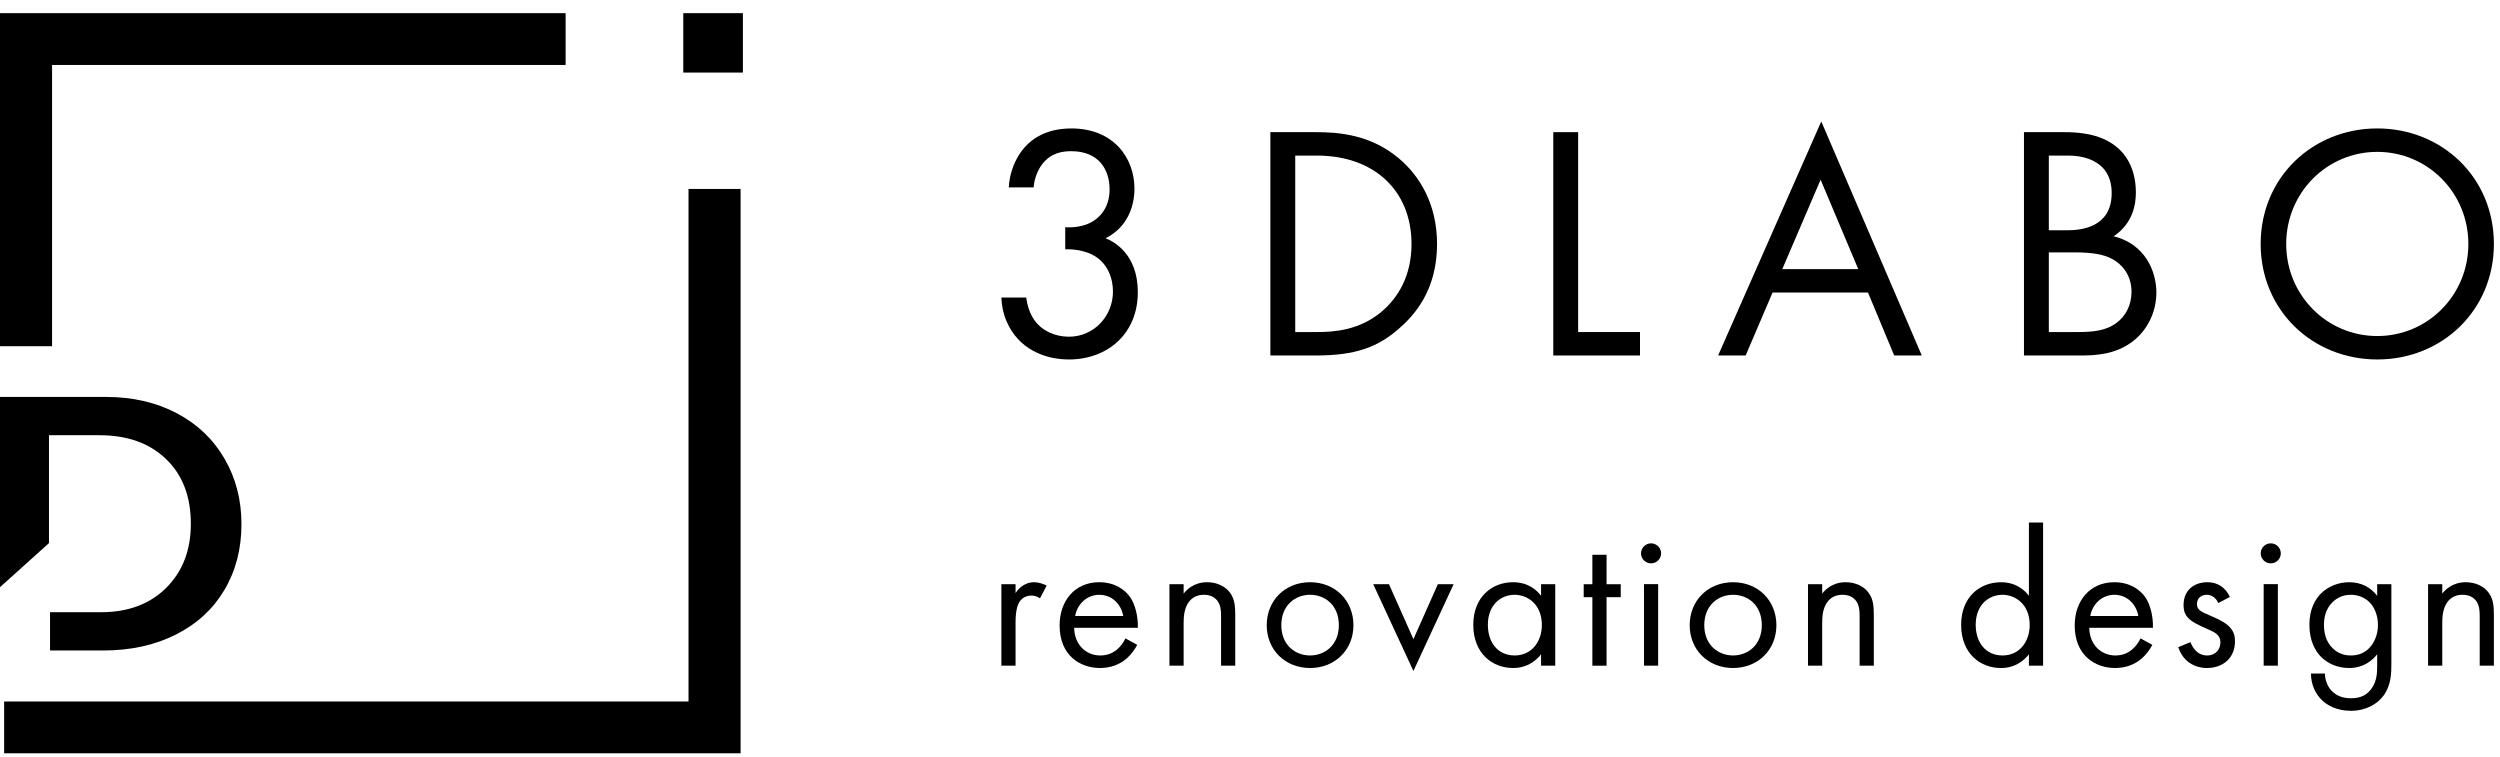
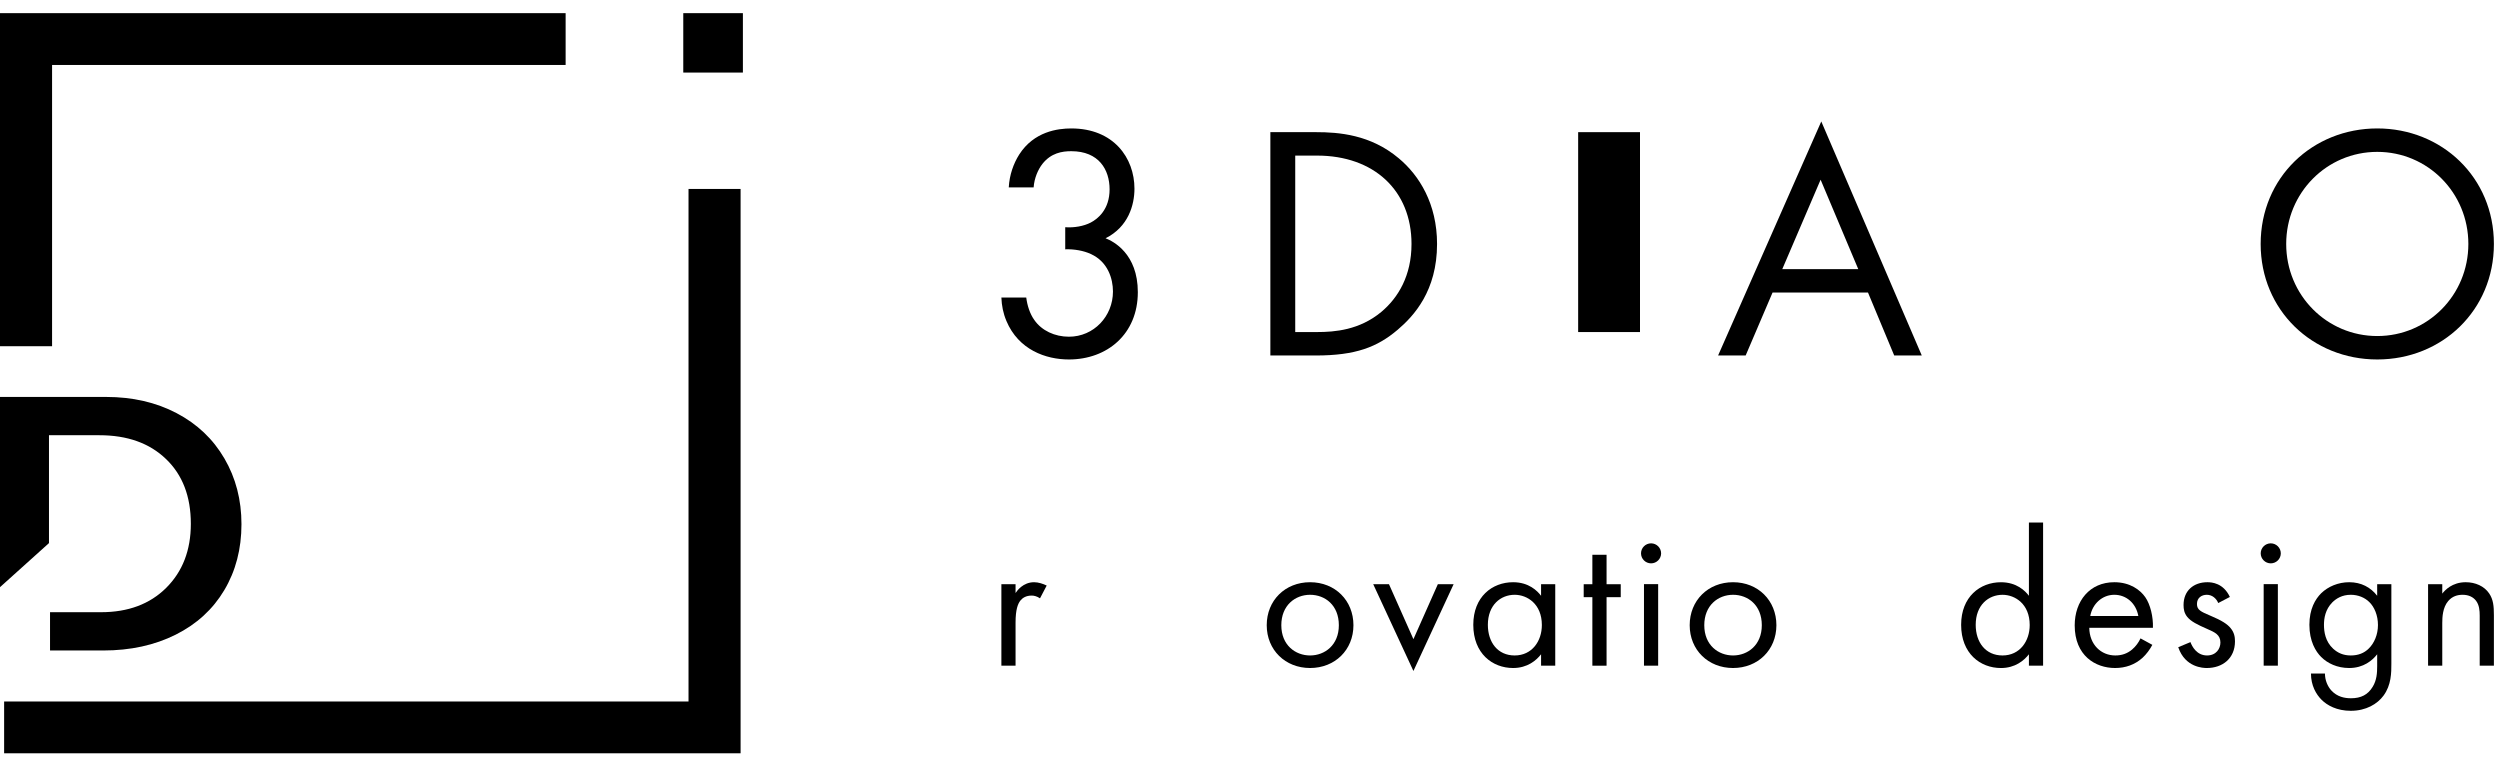
<svg xmlns="http://www.w3.org/2000/svg" width="152" height="46" viewBox="0 0 152 46" fill="none">
  <path fill-rule="evenodd" clip-rule="evenodd" d="M3.166 3.95V21.05H0V0.8H34.39V3.95H3.166ZM41.862 42.651H0.251V45.8H45.028V11.488H41.862V42.651Z" fill="black" />
  <path d="M41.543 0.8H45.168V4.412H41.543V0.8Z" fill="black" />
  <path fill-rule="evenodd" clip-rule="evenodd" d="M10.732 25.116C9.482 24.461 8.055 24.134 6.452 24.134H0V35.7L2.978 33.02V26.462H6.044C7.743 26.462 9.092 26.944 10.092 27.908C11.1 28.872 11.603 30.185 11.603 31.848C11.603 33.451 11.103 34.75 10.103 35.743C9.11 36.729 7.791 37.222 6.144 37.222H3.042V39.55H6.276C7.93 39.55 9.397 39.23 10.677 38.59C11.956 37.95 12.941 37.049 13.633 35.887C14.331 34.717 14.681 33.378 14.681 31.87C14.681 30.391 14.335 29.059 13.644 27.875C12.953 26.69 11.982 25.771 10.732 25.116Z" fill="black" />
  <path d="M144.538 21.856C140.595 21.856 137.448 18.863 137.448 14.833C137.448 10.781 140.615 7.809 144.538 7.809C148.462 7.809 151.629 10.781 151.629 14.833C151.629 18.863 148.482 21.856 144.538 21.856ZM144.538 9.234C141.473 9.234 139.001 11.718 139.001 14.833C139.001 17.947 141.473 20.431 144.538 20.431C147.603 20.431 150.076 17.947 150.076 14.833C150.076 11.718 147.603 9.234 144.538 9.234Z" fill="black" />
-   <path d="M123.057 8.035H125.509C126.265 8.035 127.634 8.096 128.635 8.89C129.064 9.216 129.861 10.051 129.861 11.7C129.861 12.371 129.718 13.552 128.513 14.366C130.413 14.835 131.108 16.484 131.108 17.787C131.108 19.09 130.454 20.148 129.718 20.718C128.635 21.573 127.389 21.614 126.449 21.614H123.057L123.057 8.035ZM124.569 9.46V14H125.713C126.51 14 128.39 13.837 128.39 11.74C128.39 9.501 126.183 9.46 125.754 9.46H124.569ZM124.569 15.344V20.189H126.306C127.185 20.189 128.043 20.128 128.697 19.619C129.228 19.232 129.596 18.56 129.596 17.746C129.596 16.667 128.962 16.036 128.431 15.751C127.92 15.466 127.205 15.344 126.122 15.344H124.569Z" fill="black" />
  <path d="M115.168 21.614L113.574 17.787H107.771L106.136 21.614H104.46L110.734 7.384L116.844 21.614H115.168ZM108.363 16.362H112.982L110.693 10.926L108.363 16.362Z" fill="black" />
-   <path d="M94.44 8.035H95.952V20.189H99.712V21.614H94.44V8.035Z" fill="black" />
+   <path d="M94.44 8.035H95.952V20.189H99.712V21.614V8.035Z" fill="black" />
  <path d="M77.238 21.614V8.035H80.017C81.386 8.035 83.327 8.178 85.043 9.623C86.29 10.661 87.373 12.392 87.373 14.835C87.373 17.685 85.963 19.212 84.982 20.046C83.736 21.105 82.428 21.614 79.996 21.614H77.238ZM78.75 9.46V20.189H80.078C81.161 20.189 82.653 20.067 83.981 18.967C85.003 18.112 85.82 16.769 85.82 14.835C85.82 11.578 83.532 9.46 80.078 9.46H78.75Z" fill="black" />
  <path d="M62.845 11.392H61.333C61.374 10.639 61.619 9.947 61.967 9.397C62.866 7.992 64.316 7.809 65.134 7.809C67.708 7.809 68.975 9.601 68.975 11.474C68.975 12.451 68.608 13.794 67.218 14.486C67.688 14.67 69.18 15.423 69.18 17.764C69.18 20.309 67.32 21.856 64.991 21.856C63.581 21.856 61.926 21.266 61.19 19.515C60.986 19.026 60.904 18.578 60.884 18.09H62.396C62.457 18.578 62.62 19.087 62.886 19.454C63.336 20.105 64.133 20.472 64.991 20.472C66.503 20.472 67.668 19.23 67.668 17.724C67.668 16.95 67.361 15.912 66.319 15.443C65.89 15.24 65.297 15.138 64.766 15.158V13.815C65.297 13.855 65.89 13.754 66.319 13.53C66.748 13.306 67.463 12.736 67.463 11.514C67.463 10.313 66.809 9.193 65.134 9.193C64.582 9.193 63.908 9.295 63.377 9.967C63.111 10.313 62.886 10.822 62.845 11.392Z" fill="black" />
  <path d="M147.627 40.472V35.519H148.49V36.092C148.646 35.889 149.089 35.399 149.916 35.399C150.503 35.399 151.042 35.638 151.341 36.08C151.593 36.45 151.629 36.856 151.629 37.405V40.472H150.766V37.428C150.766 37.13 150.742 36.784 150.539 36.521C150.371 36.306 150.107 36.163 149.724 36.163C149.424 36.163 149.101 36.247 148.849 36.545C148.514 36.939 148.49 37.524 148.49 37.882V40.472H147.627Z" fill="black" />
  <path d="M144.532 36.223V35.519H145.395V40.353C145.395 40.89 145.395 41.654 144.915 42.298C144.544 42.8 143.861 43.217 142.927 43.217C142.076 43.217 141.489 42.883 141.154 42.549C140.818 42.215 140.507 41.678 140.507 40.95H141.357C141.357 41.367 141.525 41.737 141.741 41.976C142.1 42.37 142.555 42.454 142.939 42.454C143.55 42.454 143.969 42.239 144.257 41.761C144.508 41.356 144.532 40.914 144.532 40.496V39.78C144.244 40.15 143.705 40.615 142.831 40.615C142.1 40.615 141.513 40.329 141.13 39.947C140.794 39.613 140.411 38.992 140.411 37.989C140.411 37.023 140.77 36.426 141.13 36.068C141.549 35.662 142.16 35.399 142.831 35.399C143.562 35.399 144.137 35.71 144.532 36.223ZM142.927 36.163C142.4 36.163 142.04 36.39 141.8 36.629C141.381 37.058 141.297 37.584 141.297 37.989C141.297 38.419 141.381 39.004 141.861 39.446C142.136 39.696 142.471 39.852 142.927 39.852C143.382 39.852 143.741 39.708 144.017 39.434C144.352 39.111 144.58 38.586 144.58 38.002C144.58 37.417 144.364 36.903 144.053 36.605C143.777 36.33 143.37 36.163 142.927 36.163Z" fill="black" />
  <path d="M137.631 35.517H138.494V40.471H137.631V35.517ZM137.451 33.644C137.451 33.309 137.727 33.035 138.062 33.035C138.398 33.035 138.673 33.309 138.673 33.644C138.673 33.978 138.398 34.252 138.062 34.252C137.727 34.252 137.451 33.978 137.451 33.644Z" fill="black" />
  <path d="M135.576 36.295L134.869 36.665C134.749 36.378 134.497 36.163 134.174 36.163C133.863 36.163 133.575 36.343 133.575 36.724C133.575 37.082 133.815 37.19 134.378 37.428C135.097 37.727 135.432 37.954 135.624 38.193C135.839 38.455 135.887 38.718 135.887 38.992C135.887 40.031 135.132 40.615 134.174 40.615C133.97 40.615 132.856 40.592 132.437 39.35L133.18 39.04C133.275 39.303 133.563 39.852 134.186 39.852C134.749 39.852 135.001 39.434 135.001 39.064C135.001 38.598 134.665 38.443 134.198 38.24C133.599 37.978 133.216 37.787 132.988 37.512C132.796 37.273 132.76 37.035 132.76 36.784C132.76 35.913 133.371 35.399 134.21 35.399C134.473 35.399 135.181 35.447 135.576 36.295Z" fill="black" />
  <path d="M130.143 38.813L130.862 39.207C130.718 39.481 130.503 39.78 130.251 40.007C129.796 40.413 129.233 40.615 128.598 40.615C127.4 40.615 126.142 39.864 126.142 38.025C126.142 36.545 127.052 35.399 128.55 35.399C129.52 35.399 130.131 35.877 130.431 36.306C130.742 36.748 130.922 37.512 130.898 38.169H127.028C127.04 39.195 127.747 39.852 128.61 39.852C129.017 39.852 129.341 39.732 129.628 39.494C129.856 39.303 130.035 39.052 130.143 38.813ZM127.088 37.452H130.011C129.868 36.677 129.281 36.163 128.55 36.163C127.819 36.163 127.22 36.712 127.088 37.452Z" fill="black" />
  <path d="M123.358 36.223V31.771H124.22V40.472H123.358V39.78C123.07 40.15 122.531 40.616 121.657 40.616C120.399 40.616 119.237 39.733 119.237 37.99C119.237 36.283 120.387 35.4 121.657 35.4C122.615 35.4 123.13 35.925 123.358 36.223ZM121.753 36.164C120.902 36.164 120.123 36.784 120.123 37.99C120.123 39.052 120.722 39.852 121.753 39.852C122.807 39.852 123.406 38.98 123.406 38.002C123.406 36.725 122.519 36.164 121.753 36.164Z" fill="black" />
-   <path d="M109.926 40.472V35.519H110.789V36.092C110.945 35.889 111.388 35.399 112.215 35.399C112.802 35.399 113.341 35.638 113.64 36.08C113.892 36.45 113.928 36.856 113.928 37.405V40.472H113.065V37.428C113.065 37.13 113.041 36.784 112.838 36.521C112.67 36.306 112.406 36.163 112.023 36.163C111.723 36.163 111.4 36.247 111.148 36.545C110.813 36.939 110.789 37.524 110.789 37.882V40.472H109.926Z" fill="black" />
  <path d="M105.369 40.615C103.859 40.615 102.733 39.517 102.733 38.013C102.733 36.51 103.847 35.399 105.369 35.399C106.89 35.399 108.005 36.51 108.005 38.013C108.005 39.517 106.878 40.615 105.369 40.615ZM105.369 36.163C104.458 36.163 103.62 36.808 103.62 38.013C103.62 39.231 104.482 39.852 105.369 39.852C106.267 39.852 107.118 39.219 107.118 38.013C107.118 36.796 106.279 36.163 105.369 36.163Z" fill="black" />
  <path d="M99.954 35.517H100.816V40.471H99.954V35.517ZM99.774 33.644C99.774 33.309 100.049 33.035 100.385 33.035C100.72 33.035 100.996 33.309 100.996 33.644C100.996 33.978 100.72 34.252 100.385 34.252C100.049 34.252 99.774 33.978 99.774 33.644Z" fill="black" />
  <path d="M98.541 36.308H97.679V40.474H96.816V36.308H96.289V35.521H96.816V33.73H97.679V35.521H98.541V36.308Z" fill="black" />
  <path d="M93.697 36.223V35.519H94.559V40.472H93.697V39.78C93.409 40.15 92.87 40.615 91.996 40.615C90.738 40.615 89.576 39.732 89.576 37.989C89.576 36.283 90.726 35.399 91.996 35.399C92.954 35.399 93.469 35.925 93.697 36.223ZM92.091 36.163C91.241 36.163 90.462 36.784 90.462 37.989C90.462 39.052 91.061 39.852 92.091 39.852C93.146 39.852 93.745 38.98 93.745 38.002C93.745 36.724 92.858 36.163 92.091 36.163Z" fill="black" />
  <path d="M83.492 35.52H84.45L85.936 38.862L87.421 35.52H88.38L85.936 40.796L83.492 35.52Z" fill="black" />
  <path d="M79.653 40.615C78.144 40.615 77.017 39.517 77.017 38.013C77.017 36.51 78.131 35.399 79.653 35.399C81.174 35.399 82.289 36.51 82.289 38.013C82.289 39.517 81.163 40.615 79.653 40.615ZM79.653 36.163C78.742 36.163 77.904 36.808 77.904 38.013C77.904 39.231 78.766 39.852 79.653 39.852C80.551 39.852 81.402 39.219 81.402 38.013C81.402 36.796 80.564 36.163 79.653 36.163Z" fill="black" />
-   <path d="M71.102 40.472V35.519H71.965V36.092C72.121 35.889 72.564 35.399 73.39 35.399C73.977 35.399 74.516 35.638 74.816 36.08C75.068 36.45 75.103 36.856 75.103 37.405V40.472H74.241V37.428C74.241 37.13 74.217 36.784 74.013 36.521C73.846 36.306 73.582 36.163 73.199 36.163C72.899 36.163 72.576 36.247 72.324 36.545C71.989 36.939 71.965 37.524 71.965 37.882V40.472H71.102Z" fill="black" />
-   <path d="M68.425 38.813L69.144 39.207C69 39.481 68.785 39.78 68.533 40.007C68.078 40.413 67.514 40.615 66.879 40.615C65.681 40.615 64.424 39.864 64.424 38.025C64.424 36.545 65.334 35.399 66.832 35.399C67.802 35.399 68.413 35.877 68.713 36.306C69.024 36.748 69.204 37.512 69.18 38.169H65.31C65.322 39.195 66.029 39.852 66.892 39.852C67.299 39.852 67.622 39.732 67.91 39.494C68.138 39.303 68.317 39.052 68.425 38.813ZM65.37 37.452H68.293C68.15 36.677 67.563 36.163 66.832 36.163C66.101 36.163 65.502 36.712 65.37 37.452Z" fill="black" />
  <path d="M60.884 40.472V35.519H61.746V36.056C61.83 35.925 62.201 35.399 62.872 35.399C63.136 35.399 63.423 35.495 63.639 35.602L63.232 36.378C63.04 36.247 62.86 36.211 62.729 36.211C62.381 36.211 62.166 36.354 62.034 36.521C61.89 36.712 61.746 37.047 61.746 37.858V40.472H60.884Z" fill="black" />
</svg>